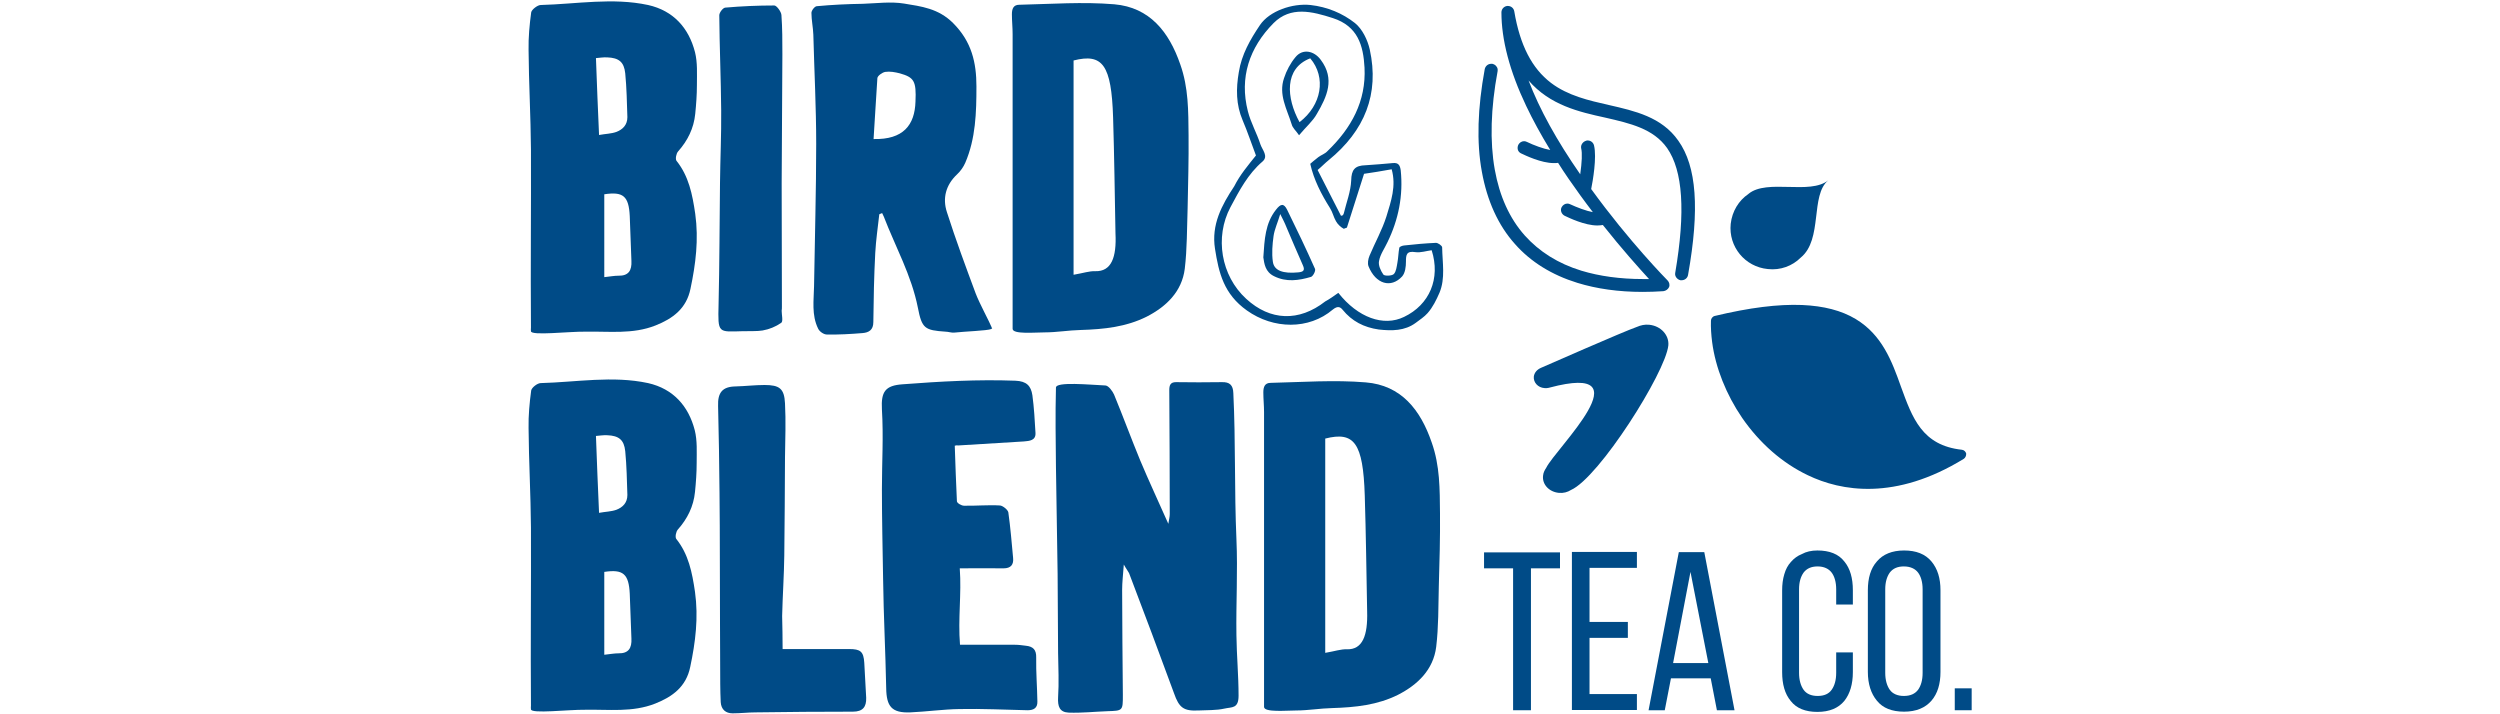
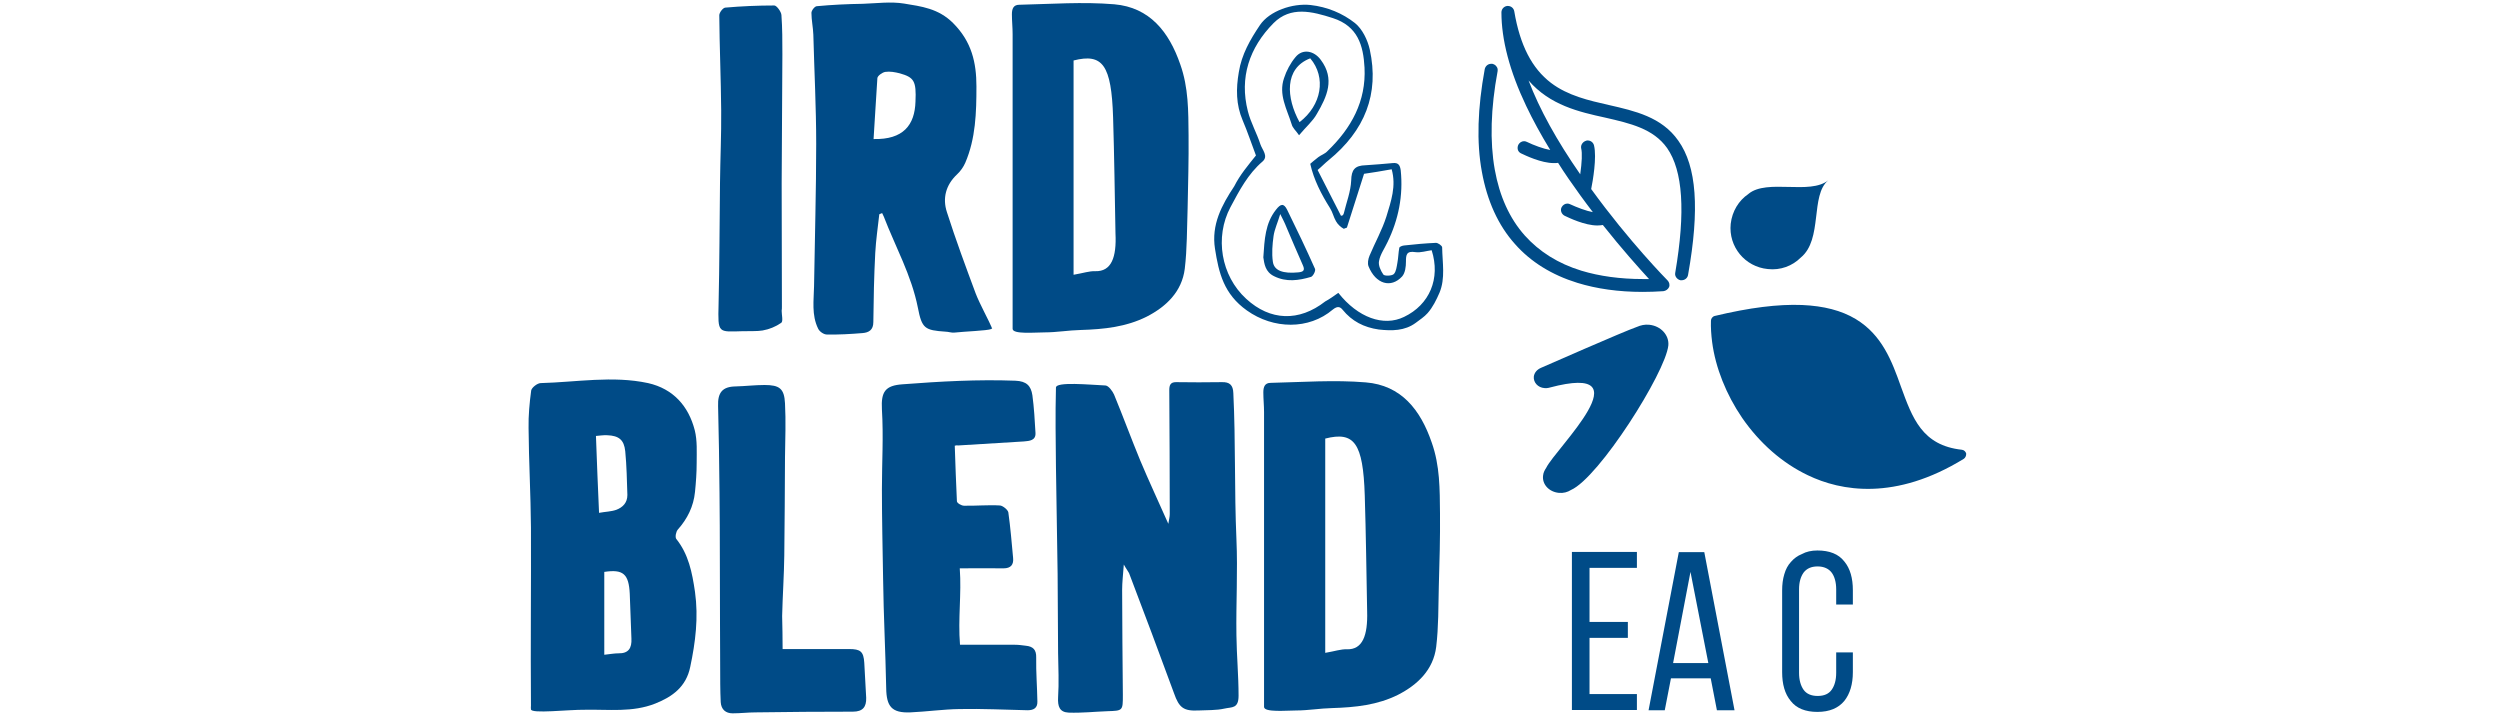
<svg xmlns="http://www.w3.org/2000/svg" version="1.1" id="Reusable_Shopping_Bag" x="0px" y="0px" width="1050px" height="300px" viewBox="0 0 1050 300" style="enable-background:new 0 0 1050 300;" xml:space="preserve">
  <style type="text/css">
	.st0{fill-rule:evenodd;clip-rule:evenodd;fill:#004B87;}
	.st1{fill:#004B87;}
</style>
  <g>
    <path class="st0" d="M416.3,138.2c-1.7,0.7-11.1,1-15.6,1.5c-1.1,0.1-2.5-0.4-3.6-0.4c-8.7-0.6-9.9-1.3-11.6-10.1   c-2.7-13.6-9.4-25.5-14.3-38.2c-0.2-0.5-0.5-1-0.7-1.5c-0.4,0.2-0.9,0.3-1.2,0.5c-0.6,5.4-1.4,10.8-1.7,16.3   c-0.5,9.7-0.7,19.3-0.8,29c0,3.3-1.9,4.4-4.6,4.6c-4.9,0.4-10,0.7-14.9,0.6c-1.3,0-3.1-1.2-3.7-2.5c-2.8-5.7-1.8-11.9-1.7-17.8   c0.3-19.9,0.9-39.9,0.9-59.8c0-15.3-0.8-30.5-1.2-45.8c-0.1-3-0.8-6.2-0.8-9.2c0-1,1.4-2.8,2.3-2.8c6.4-0.6,12.8-0.9,19.3-1   c5.8-0.2,11.7-1,17.3-0.1c7.2,1.2,14.4,2,20.6,8.2c7.8,7.8,9.8,16.6,9.8,26.6c0,10.9-0.3,21.9-4.7,32.1c-0.8,1.8-2,3.5-3.4,4.8   c-4.8,4.5-6.2,10.1-4.3,15.9c3.7,11.6,7.9,22.9,12.1,34.2c1.6,4.2,5.9,12.1,6.7,14.2 M416.5,137.5c0.1,0.3,0.2,0.5,0.2,0.5   c0,0.1-0.1,0.1-0.3,0.2 M366.9,58.4c12.5,0.3,17.3-5.9,17.6-15.7c0.4-8.7-0.6-10.2-6.6-11.9c-2-0.5-4.1-0.9-6.1-0.6   c-1.2,0.2-3.2,1.6-3.3,2.6C367.9,41.3,367.5,49.7,366.9,58.4z" />
    <path class="st0" d="M312.9,139.1c-0.3,0-0.6,0-0.9,0c-10.5,0.3-10.5,1-10.2-11.2c0.4-17,0.4-33.9,0.6-50.9   c0.1-10.1,0.6-20.4,0.5-30.5c-0.1-13.4-0.7-26.7-0.8-40.1c0-1.1,1.5-3.1,2.5-3.2c6.8-0.6,13.8-0.9,20.6-0.9c1,0,2.9,2.6,3,4   c0.4,5.5,0.4,11,0.4,16.6c-0.1,18-0.2,35.9-0.3,54c0,17.3,0.1,34.5,0.1,51.9c0,0.6,0,1.1-0.1,1.7c0,1.8,0.7,4.5-0.2,5.1   c-2.3,1.6-5,2.7-7.8,3.2C317.9,139.2,315.3,139,312.9,139.1z" />
    <g>
      <path class="st0" d="M527.5,65.3c-1.8-4.7-3.5-9.9-5.6-14.8c-2.8-6.6-2.8-13.2-1.6-20.2c1.2-7.5,4.8-13.7,8.9-19.8    c4-5.9,13.6-9.2,21.2-8.4c7.1,0.8,13.5,3.5,18.7,7.6c3.1,2.5,5.3,7.1,6.2,11.1c4.1,18.7-2.1,34.1-17.3,46.5    c-1.5,1.2-2.8,2.6-4.6,4.1c3,5.8,6.6,13,9.8,19.2c0.6,0,0.9-0.1,1.2-1c1.1-4.6,2.9-9.1,3.1-13.8c0.1-4.5,1.5-6.3,6.1-6.4    c3.8-0.2,7.5-0.6,11.3-0.9c2.5-0.3,3.1,1,3.4,3c1.1,10.6-0.9,20.7-5.6,30.3c-1.2,2.6-3,5-3.5,7.8c-0.4,1.8,0.7,4.1,1.8,5.7    c0.5,0.7,3.6,0.6,4.4-0.2c1-1,1.2-3.1,1.5-4.7c0.4-2.1,0.4-4.2,0.8-6.3c0.1-0.5,1.2-0.9,2-1c4.5-0.5,8.9-0.9,13.4-1.1    c0.9,0,2.6,1.2,2.6,1.9c0.1,6.4,1.4,13-1.1,19c-1.3,3-2.8,6.1-5,8.6c-1.4,1.6-3.3,2.8-5,4.1c-4.6,3.4-10,3.4-15.5,2.8    c-6.3-0.9-11.3-3.5-15.2-8.3c-0.9-1.1-2-1.8-4.1-0.1c-10.1,8.6-25,8.3-36.1,0.4c-9.7-6.9-11.8-15.7-13.4-25.9    c-1.6-10.1,2.8-18.3,8.1-26.3C520.8,73.4,524.3,69.3,527.5,65.3z M562.1,123c8.2,10.4,19,14.3,27.6,10.1    c10.7-5.1,15.4-16.1,11.6-28c-2.3,0.3-4.6,1.1-6.8,0.8c-3.8-0.6-4,1.1-4,4c0,2.1-0.3,4.7-1.6,6.2c-4.7,5.1-11.1,3.2-14.1-4.2    c-0.5-1.2-0.2-3.1,0.4-4.5c2.3-5.5,5.3-10.8,7.1-16.5c1.9-6.3,4.2-12.7,2.2-19.8c-4.2,0.8-8.3,1.4-11.6,1.9    c-2.5,7.8-4.8,15.2-7.2,22.6c-0.5,0.2-0.9,0.3-1.3,0.5c-1.2-0.6-2.6-1.9-3.3-3.2c-1-1.7-1.4-3.8-2.5-5.5    c-3.7-5.9-6.8-11.9-8.3-18.6c0,0,2.3-2,3.4-2.8c1.2-0.9,2.8-1.4,3.8-2.5c10.1-9.7,16.3-21,15.6-35.1c-0.5-9.3-2.8-17.4-13.3-20.8    c-8.7-2.8-17.7-5.1-24.9,2.1c-10.2,10.3-14.4,22.9-10.8,37c1.2,4.8,3.8,9.3,5.3,14c0.8,2.3,3.4,4.9,0.9,7.1    c-6.2,5.3-9.8,12.3-13.5,19.2c-6.7,12.6-4,28.8,6.6,38.5c10.1,9.3,22.2,9.7,33.2,1.1C558.3,125.7,560.1,124.4,562.1,123z" />
      <path class="st0" d="M530.6,108.1c0.5-7.6,0.8-14.3,5.3-20c2-2.6,3.3-2.8,4.7,0c4.1,8.3,8,16.5,11.7,24.8c0.4,0.9-0.9,3.2-1.7,3.4    c-5.1,1.5-10.3,2.3-15.5-0.3C531.4,114.2,531,110.8,530.6,108.1z M537.7,89.9c-1.1,3.7-2.4,6.4-2.8,9.2c-0.5,3.6-0.8,7.3-0.3,10.8    c0.5,3.8,4.3,5.1,10.6,4.5c2.2-0.2,3-0.8,2-3c-2.4-5.3-4.6-10.7-6.9-16C539.6,93.6,538.8,92.1,537.7,89.9z" />
      <path class="st0" d="M545.6,56.8c-1.2-1.8-2.7-3-3.1-4.6c-2-6.4-5.6-12.5-3.2-19.4c1-3.1,2.7-6.3,4.8-8.8c3-3.7,7.8-2.7,10.6,1.1    c6.1,8.1,2.6,15.5-1.6,22.7C551.4,50.9,548.5,53.3,545.6,56.8z M550.3,24.5c-11,4.2-10.1,16.6-4.5,26.8    C555.1,44.2,557.1,32.5,550.3,24.5z" />
    </g>
    <path class="st0" d="M223,297.9c-0.1-0.6,0-1,0-1.5c-0.2-25.9,0.1-50.4,0-74.8c-0.1-14-0.9-27.9-1-41.8c-0.1-5.3,0.4-10.6,1.1-15.8   c0.2-1.2,2.6-3.1,4-3.1c15.1-0.4,30.2-3.2,45.1,0c10.6,2.4,17,9.7,19.6,19.8c1.1,4.4,0.8,9.1,0.8,13.8c0,4.1-0.3,8.1-0.7,12.1   c-0.6,6.1-3.2,11.3-7.2,15.8c-0.8,0.9-1.2,3.1-0.7,3.9c5.2,6.5,6.7,14.1,7.9,22.3c1.5,10.8,0.2,21.1-2,31.5   c-1.7,8.3-7.4,12.5-14.7,15.4c-9.6,3.8-19.5,2.4-29.4,2.6C238.8,298,223,299.9,223,297.9z M251.6,215.4c2.6-0.5,5.1-0.5,7.3-1.3   c2.6-1,4.6-2.9,4.6-6.2c-0.2-6.2-0.3-12.2-0.9-18.4c-0.5-4.8-2.7-6.5-7.5-6.7c-1.7-0.1-3.4,0.2-4.8,0.3   C250.7,193.9,251.1,204.5,251.6,215.4z M253.8,275c2.7-0.3,4.3-0.6,5.9-0.6c4.3,0.1,5.7-2.2,5.5-6.2c-0.3-6.3-0.4-12.5-0.7-18.8   c-0.4-8.4-2.8-10.4-10.7-9.2C253.8,251.9,253.8,263.2,253.8,275z" />
    <path class="st0" d="M401,187.2c0.3,8,0.5,15.6,0.9,23.3c0,0.8,1.9,1.9,3,1.9c5,0.1,10.1-0.4,15.1-0.1c1.2,0.1,3.3,1.8,3.5,2.9   c0.9,6.4,1.4,12.7,2,19.1c0.3,2.8-0.9,4.4-4,4.4c-6.7-0.1-11.3,0-18.4,0c0.8,10.9-0.8,21.1,0.1,32.1c7.7,0,15.4,0,23.1,0   c1.5,0,2.9,0.2,4.5,0.4c3.1,0.3,4.5,1.7,4.4,5c-0.1,6.2,0.4,12.2,0.5,18.4c0.1,2.7-1.5,3.7-4.1,3.7c-9.5-0.2-19.1-0.7-28.6-0.5   c-6.9,0.1-13.8,1.1-20.7,1.4c-7.8,0.3-10-2.5-10.1-10.2c-0.3-15.3-1.1-30.5-1.3-45.8c-0.2-12.1-0.5-25.6-0.5-37.7   c0-11.6,0.7-21.9,0-33.6c-0.4-7.4,1.4-10,8.7-10.5c15.7-1.2,31.6-2.1,47.4-1.5c4.6,0.2,6.5,2.1,7.1,6.1c0.7,5.2,1,10.5,1.3,15.8   c0.2,3.2-2.5,3.4-4.8,3.6c-9.3,0.6-18.5,1.1-27.8,1.7C401.9,186.9,401.3,187.2,401,187.2z" />
    <path class="st0" d="M328.7,272.6c10.1,0,19.1,0,27.9,0c4.8,0,6.1,1,6.4,5.8c0.2,4.9,0.6,9.8,0.8,14.7c0.1,3.8-1.4,5.8-5.6,5.8   c-13.6,0-27.1,0.1-40.8,0.3c-3.2,0-6.4,0.4-9.7,0.4c-2.9,0-4.8-1.6-5-4.7c-0.1-2.6-0.2-5.1-0.2-7.7c0-8.6-0.1-17.3-0.1-25.8   c-0.1-18,0-36-0.2-54.1c-0.1-12.2-0.3-24.6-0.6-36.8c-0.2-5.6,1.8-8.1,7.3-8.2c4.1-0.1,8.2-0.6,12.2-0.6c6.3,0,8.3,1.5,8.6,7.7   c0.4,7.5,0.1,15,0,22.6c-0.1,13.8-0.1,27.6-0.3,41.3c-0.1,8.4-0.7,16.9-0.9,25.4C328.6,263.2,328.7,267.7,328.7,272.6z" />
    <g>
-       <path class="st1" d="M635.5,298.3v-59.6h-12.2v-6.7h31.9v6.7h-12.2v59.6H635.5z" />
      <path class="st1" d="M683.7,261.3v6.6h-16.1v23.6h19.9v6.7h-27.3v-66.4h27.3v6.7h-19.9v22.7H683.7L683.7,261.3z" />
      <path class="st1" d="M701.8,284.9l-2.6,13.4h-6.8l12.7-66.4h10.7l12.7,66.4h-7.4l-2.6-13.4H701.8z M702.7,278.5h14.8l-7.5-38.3    L702.7,278.5z" />
      <path class="st1" d="M763.3,231.2c5.1,0,8.9,1.5,11.3,4.6c2.5,3,3.6,7.1,3.6,12.1v6h-7v-6.4c0-3-0.7-5.4-1.9-7    c-1.2-1.6-3.2-2.6-5.9-2.6s-4.6,0.9-5.9,2.6c-1.2,1.7-1.9,4-1.9,7v35.1c0,3,0.7,5.4,1.9,7.1c1.2,1.7,3.2,2.6,5.9,2.6    c2.8,0,4.7-0.9,5.9-2.6c1.2-1.7,1.9-4,1.9-7.1V274h7v8.3c0,5-1.2,9.1-3.6,12.1c-2.5,3-6.2,4.6-11.3,4.6c-5,0-8.8-1.5-11.2-4.6    c-2.5-3-3.6-7.1-3.6-12.1v-34.3c0-2.6,0.3-4.8,0.9-6.8c0.6-2.1,1.5-3.8,2.8-5.2c1.2-1.4,2.8-2.6,4.6-3.3    C758.6,231.7,760.8,231.2,763.3,231.2z" />
-       <path class="st1" d="M784.5,247.9c0-5.1,1.2-9.2,3.8-12.1c2.5-3,6.4-4.6,11.4-4.6c5.1,0,8.9,1.5,11.5,4.6s3.8,7.1,3.8,12.1v34.3    c0,5-1.2,9.1-3.8,12.1c-2.6,3-6.4,4.6-11.5,4.6c-5.1,0-8.9-1.5-11.4-4.6c-2.5-3-3.8-7.1-3.8-12.1V247.9z M791.8,282.6    c0,3,0.7,5.4,1.9,7.1c1.2,1.7,3.3,2.6,5.9,2.6c2.8,0,4.7-0.9,6-2.6c1.2-1.7,1.9-4,1.9-7.1v-35.1c0-3-0.7-5.4-1.9-7    c-1.2-1.6-3.2-2.6-6-2.6c-2.7,0-4.6,0.9-5.9,2.6c-1.2,1.7-1.9,4-1.9,7V282.6z" />
-       <path class="st1" d="M828.1,289.1v9.2H821v-9.2H828.1z" />
    </g>
    <path class="st1" d="M824.8,192.7c-28.8,17.7-51.6,13.6-65.5,6.9c-10.7-5.1-20.2-13.4-27.6-24.1c-6.7-9.8-11.2-21.1-12.6-31.8   c-0.4-3.1-0.6-6.2-0.5-9c0-0.9,0.7-1.8,1.6-2c14.6-3.5,26.6-5,36.7-4.6c9.1,0.4,16.5,2.3,22.5,5.9c11.1,6.7,15.2,17.7,19,28.4   c4.8,13.2,8.9,24.7,25.6,26.5c0.9,0.1,1.6,0.8,1.8,1.6c0,0.1,0,0.1,0,0.2C825.8,191.5,825.4,192.3,824.8,192.7z" />
    <path class="st1" d="M726.9,94c0.6-5.3,3.4-9.8,7.4-12.5l0.1-0.1c7.8-6.4,25.8,0.6,33.5-5.7c-7.7,6.3-2.2,24.8-11.6,32.5l0,0   c-3.5,3.5-8.5,5.4-13.8,4.8C732.9,112.1,725.9,103.6,726.9,94z" />
    <path class="st1" d="M704.9,59.1c-7-10-18.3-12.5-29.2-15c-8.4-1.9-17.2-3.9-24.3-9.3c-8-6.1-13-15.8-15.4-30   c-0.2-1.3-1.3-2.3-2.7-2.3c-0.1,0-0.2,0-0.2,0c-1.4,0.1-2.5,1.3-2.5,2.7c0,11.4,3.4,24.6,10.4,39.3c2.8,5.9,6.2,12.1,10.1,18.5   c-2.9-0.5-6.9-2-9.8-3.4c-0.4-0.2-0.8-0.3-1.2-0.3c-1,0-1.9,0.6-2.4,1.5c-0.3,0.7-0.4,1.3-0.2,2.1c0.2,0.7,0.7,1.2,1.3,1.5   c1.9,0.9,8.5,4.1,13.8,4.1c0.7,0,1.2,0,1.8-0.1c2.8,4.5,6,9,9.3,13.6c1.7,2.4,3.5,4.7,5.3,7.1c-2.8-0.5-6.7-2-9.5-3.3   c-0.4-0.2-0.8-0.3-1.2-0.3c-1,0-1.9,0.6-2.4,1.5c-0.7,1.3-0.1,2.9,1.2,3.6c1.9,0.9,8.5,4.1,13.8,4.1c0.9,0,1.6-0.1,2.3-0.2   c8,10.1,15.2,18.1,19.4,22.7c-0.9,0-1.7,0-2.6,0c-9.5,0-18.2-1.2-25.8-3.5c-9.8-3-17.7-8-23.8-14.8c-6.4-7.2-10.6-16.5-12.6-27.7   c-2.1-11.8-1.7-25.7,1.2-41.3c0.1-0.8,0-1.4-0.5-2c-0.4-0.6-1-0.9-1.7-1.1c-0.2,0-0.3,0-0.5,0c-1.3,0-2.4,0.9-2.7,2.2   c-3,16.3-3.5,30.8-1.2,43.2c2.2,12.1,6.8,22.4,13.9,30.3c6.6,7.5,15.5,13,26.2,16.3c8.1,2.5,17.3,3.8,27.4,3.8   c2.8,0,5.8-0.1,8.7-0.3c1-0.1,2-0.8,2.4-1.7c0.4-0.9,0.1-2.1-0.6-2.8c-0.2-0.2-16.1-16.3-32.1-38.4c0.7-3.4,2.4-13.3,1.2-18.3   c-0.3-1.2-1.3-2.1-2.7-2.1c-0.2,0-0.4,0-0.6,0.1c-1.4,0.4-2.4,1.8-2.1,3.2c0.5,2,0.3,5.9-0.4,10.9c-9.8-14.1-17.1-27.3-21.7-39.4   c9,10.4,21.2,13.2,32.2,15.6c10.4,2.4,20.2,4.6,26,12.8c6.6,9.5,7.8,26.6,3.4,52.4c-0.3,1.4,0.8,2.8,2.2,3.1c0.2,0,0.3,0,0.5,0   c1.3,0,2.5-0.9,2.7-2.3C713.9,87.8,712.6,69.9,704.9,59.1z" />
-     <path class="st0" d="M223,139.1c-0.1-0.5,0-1,0-1.5c-0.2-25.9,0.1-50.4,0-74.9c-0.1-13.8-0.9-27.8-1-41.7   c-0.1-5.3,0.4-10.6,1.1-15.8c0.2-1.2,2.7-3.1,4-3.1c15.1-0.4,30.2-3.2,45.1,0c10.7,2.4,17.1,9.7,19.7,19.8   c1.1,4.4,0.8,9.1,0.8,13.8c0,4.1-0.3,8.1-0.7,12.1c-0.6,6.1-3.2,11.3-7.2,15.8c-0.8,0.9-1.2,3.1-0.7,3.9c5.2,6.5,6.7,14.1,7.9,22.3   c1.5,10.8,0.2,21.1-2,31.5c-1.7,8.3-7.4,12.5-14.7,15.4c-9.6,3.8-19.5,2.4-29.4,2.6C238.8,139.2,223,141.1,223,139.1z M251.6,56.7   c2.6-0.5,5.1-0.5,7.3-1.3c2.6-1,4.6-2.9,4.6-6.2c-0.2-6.2-0.3-12.2-0.9-18.4c-0.5-4.8-2.7-6.5-7.5-6.7c-1.7-0.1-3.4,0.2-4.8,0.3   C250.7,35.2,251.1,45.7,251.6,56.7z M253.8,116.4c2.7-0.3,4.3-0.6,5.9-0.6c4.3,0.1,5.7-2.2,5.5-6.2c-0.3-6.3-0.4-12.5-0.7-18.8   c-0.4-8.5-2.8-10.4-10.7-9.2C253.8,93.2,253.8,104.4,253.8,116.4z" />
    <path class="st0" d="M472,237.1c-0.3,4.3-0.7,7.5-0.7,10.6c0,14.7,0.2,29.4,0.3,44.2c0,6.6,0,6.6-6.4,6.8   c-5.5,0.2-10.9,0.8-16.4,0.6c-3.8-0.2-4.6-2.6-4.4-6.4c0.4-6.2,0.1-12.4,0-18.7c-0.1-11.1-0.1-22.1-0.2-33.2c-0.2-15-0.5-30-0.7-45   c-0.1-11.2-0.3-21.3,0-33.2c-0.1-2.6,14.2-1.2,20.8-0.9c1.3,0.1,2.9,2.3,3.6,3.8c3.8,9.2,7.2,18.5,11,27.7   c3.6,8.6,7.6,17.1,11.8,26.6c0.3-1.9,0.6-2.9,0.6-4.1c0-17.3-0.1-34.6-0.2-52c0-2,0.4-3.4,2.8-3.4c6.4,0.1,12.8,0.1,19.3,0   c3.2-0.1,4.7,1.2,4.8,4.6c1,20.3,0.4,41,1.3,61.3c0.6,13.7-0.2,26.8,0,40.4c0.1,8.4,0.9,17,0.9,25.4c0,5.5-2.8,4.7-5.9,5.4   c-3.5,0.8-7.3,0.6-11,0.8c-6.2,0.3-8.1-1.2-10.2-7.2c-6.2-16.9-12.5-33.7-18.9-50.5C473.8,239.9,473.1,239.1,472,237.1z" />
    <path class="st0" d="M499.2,56.8c-0.1-10.1,0-20-3.5-29.8C491,13.4,482.9,3.1,468,1.8c-13.2-1.1-26.6-0.1-39.9,0.2   c-2.4,0-3.1,1.6-3.1,4c0,2.8,0.3,5.5,0.3,8.3c0,22.9,0,46,0,68.9c0,18,0,36,0,54.9c0,2.4,9.4,1.5,13.5,1.5c5,0,10.2-0.9,15-1   c10-0.3,19.2-1.3,27.8-5.6c8.2-4.2,14.8-10.5,16-20.1c1-8.3,0.9-16.9,1.2-25.4C499,77.2,499.3,67,499.2,56.8z M460,113.9   c-2.5-0.1-5,0.8-9.1,1.5c0-30.8,0-60.3,0-90c12.2-3.1,15.9,1.8,16.6,23.9c0.5,16.2,0.7,32.5,1,48.7   C469,108.1,466.8,114.1,460,113.9z" />
    <path class="st0" d="M604.8,215.6c-0.1-10.1,0-20-3.5-29.8c-4.7-13.7-12.8-24-27.7-25.2c-13.2-1.1-26.6-0.1-39.9,0.2   c-2.5,0-3.1,1.7-3.1,4c0,2.8,0.3,5.5,0.3,8.3c0,22.9,0,46,0,68.9c0,18,0,36,0,54.9c0,2.4,9.4,1.5,13.5,1.5c5,0,10.2-0.9,15-1   c10-0.3,19.2-1.3,27.8-5.6c8.2-4.2,14.8-10.5,16-20.1c1-8.3,0.9-16.9,1.1-25.4C604.6,236,604.9,225.7,604.8,215.6z M565.7,272.7   c-2.5-0.1-5,0.8-9.1,1.5c0-30.8,0-60.3,0-90c12.2-3.1,15.9,1.8,16.6,23.9c0.5,16.2,0.7,32.5,1,48.7   C574.5,266.9,572.3,272.9,565.7,272.7z" />
    <path class="st1" d="M692.7,136.4c4.9,0.5,8.4,4.4,8,8.7c-1.2,11.4-29.1,55.5-40.9,60.7l0,0c-1.4,0.9-3.2,1.4-5.1,1.2   c-4.1-0.4-7.1-3.6-6.6-7.3c0.1-1.2,0.7-2.3,1.3-3.2l0,0c3.9-8.1,42.4-44.6,1.4-33.7c-0.1,0-0.3,0.1-0.4,0.1l0,0l0,0   c-0.6,0.1-1.1,0.2-1.7,0.1c-2.8-0.2-4.7-2.4-4.5-4.8c0.2-1.7,1.4-3,3-3.7l0,0c0,0,35-15.4,40.3-17.2l0,0   C689.1,136.6,690.8,136.2,692.7,136.4" />
  </g>
</svg>